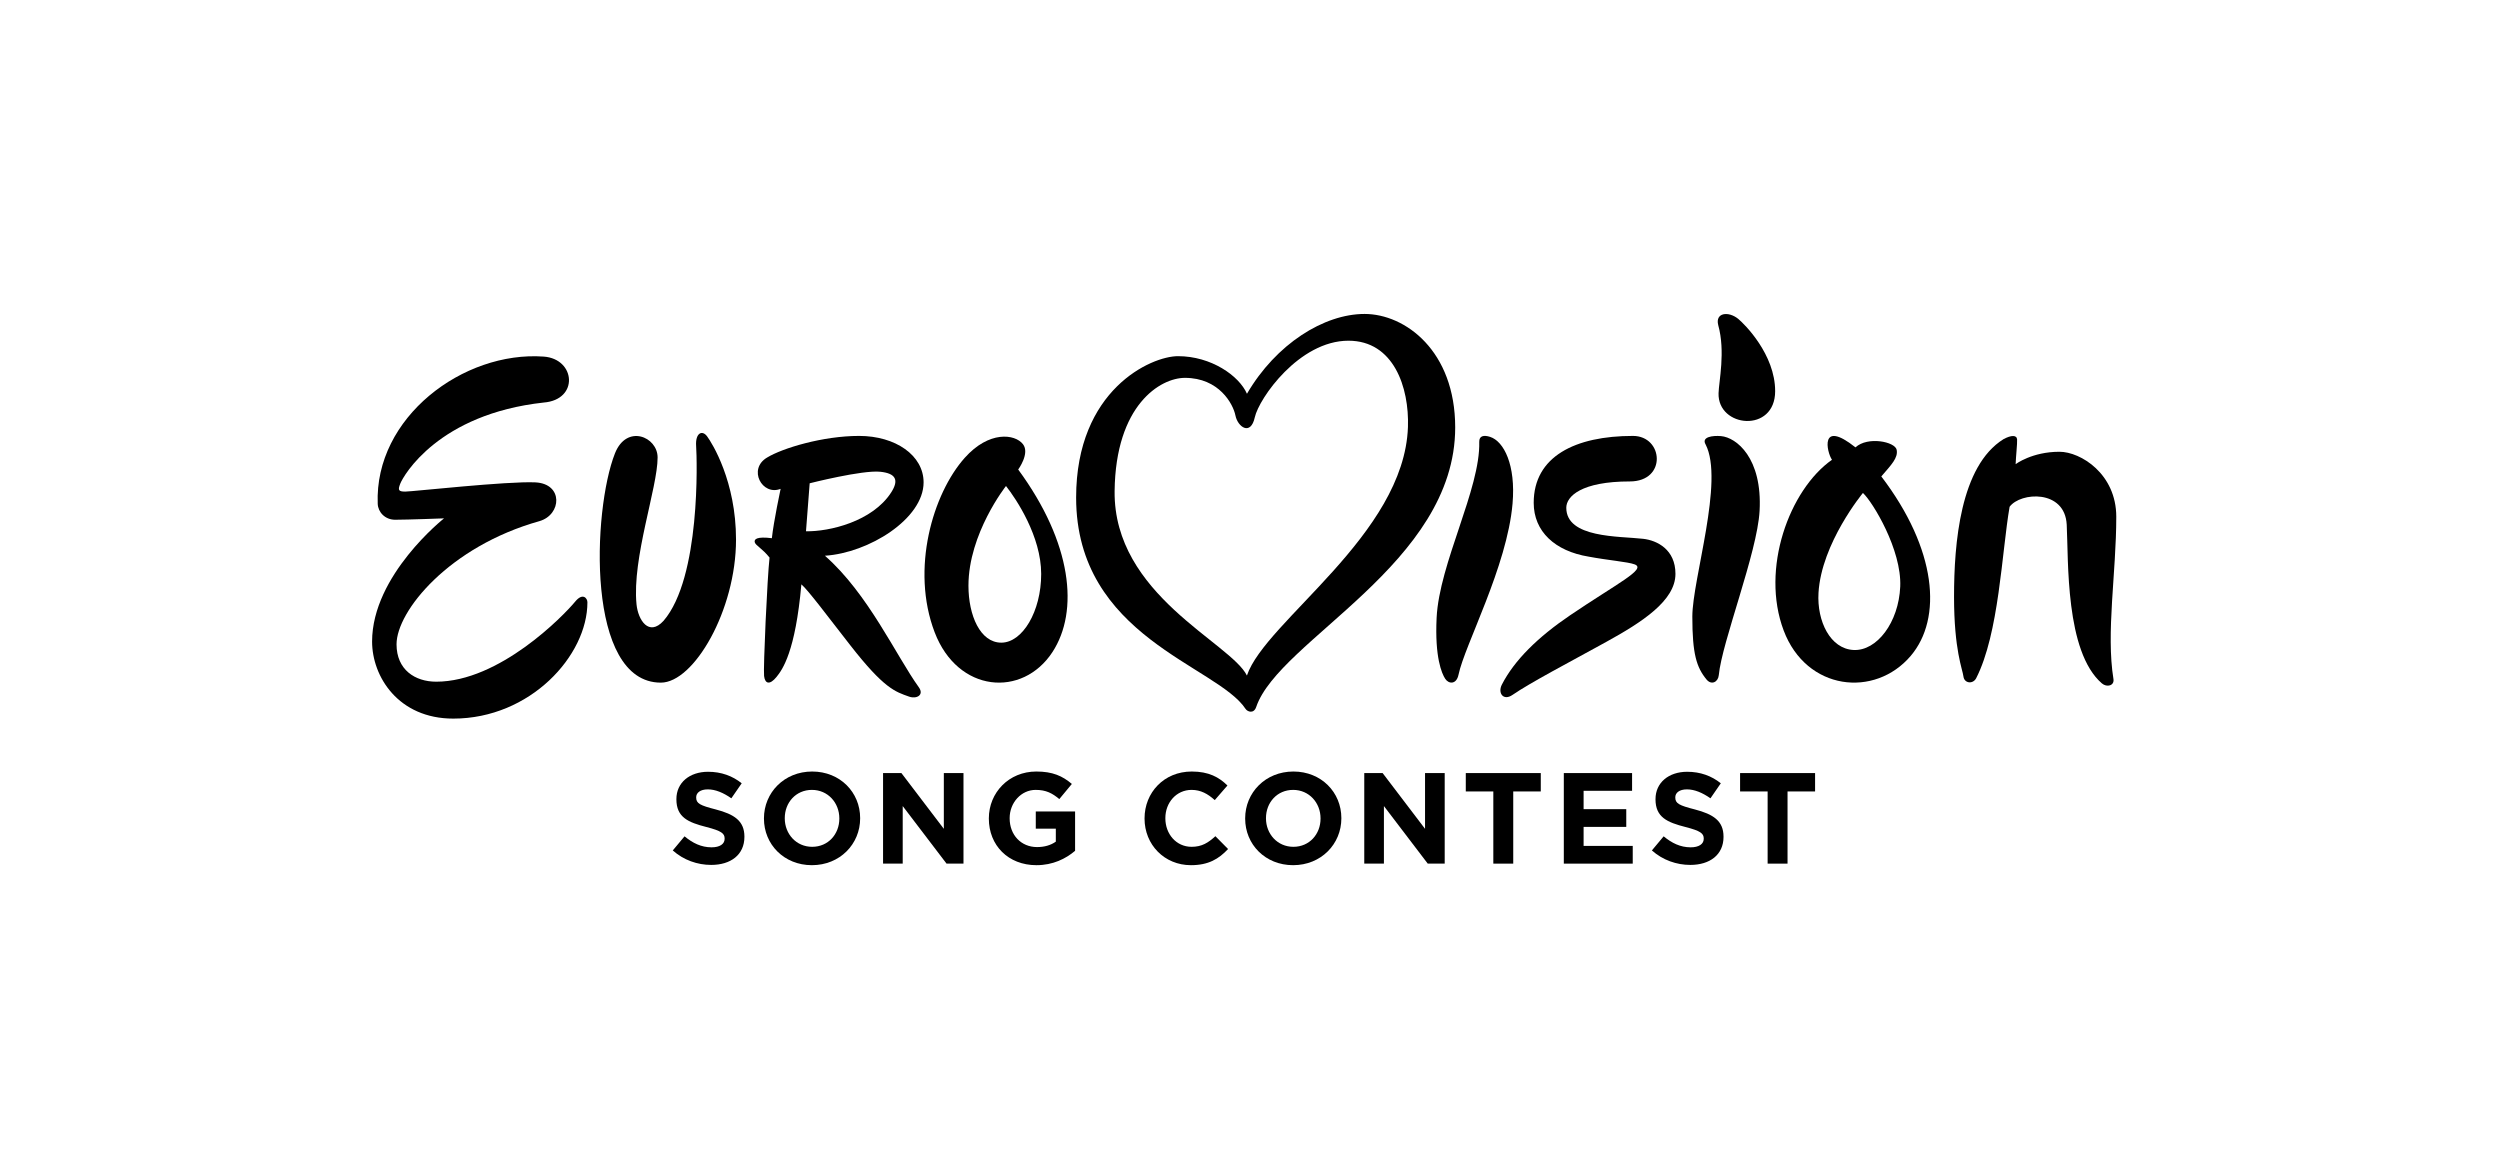
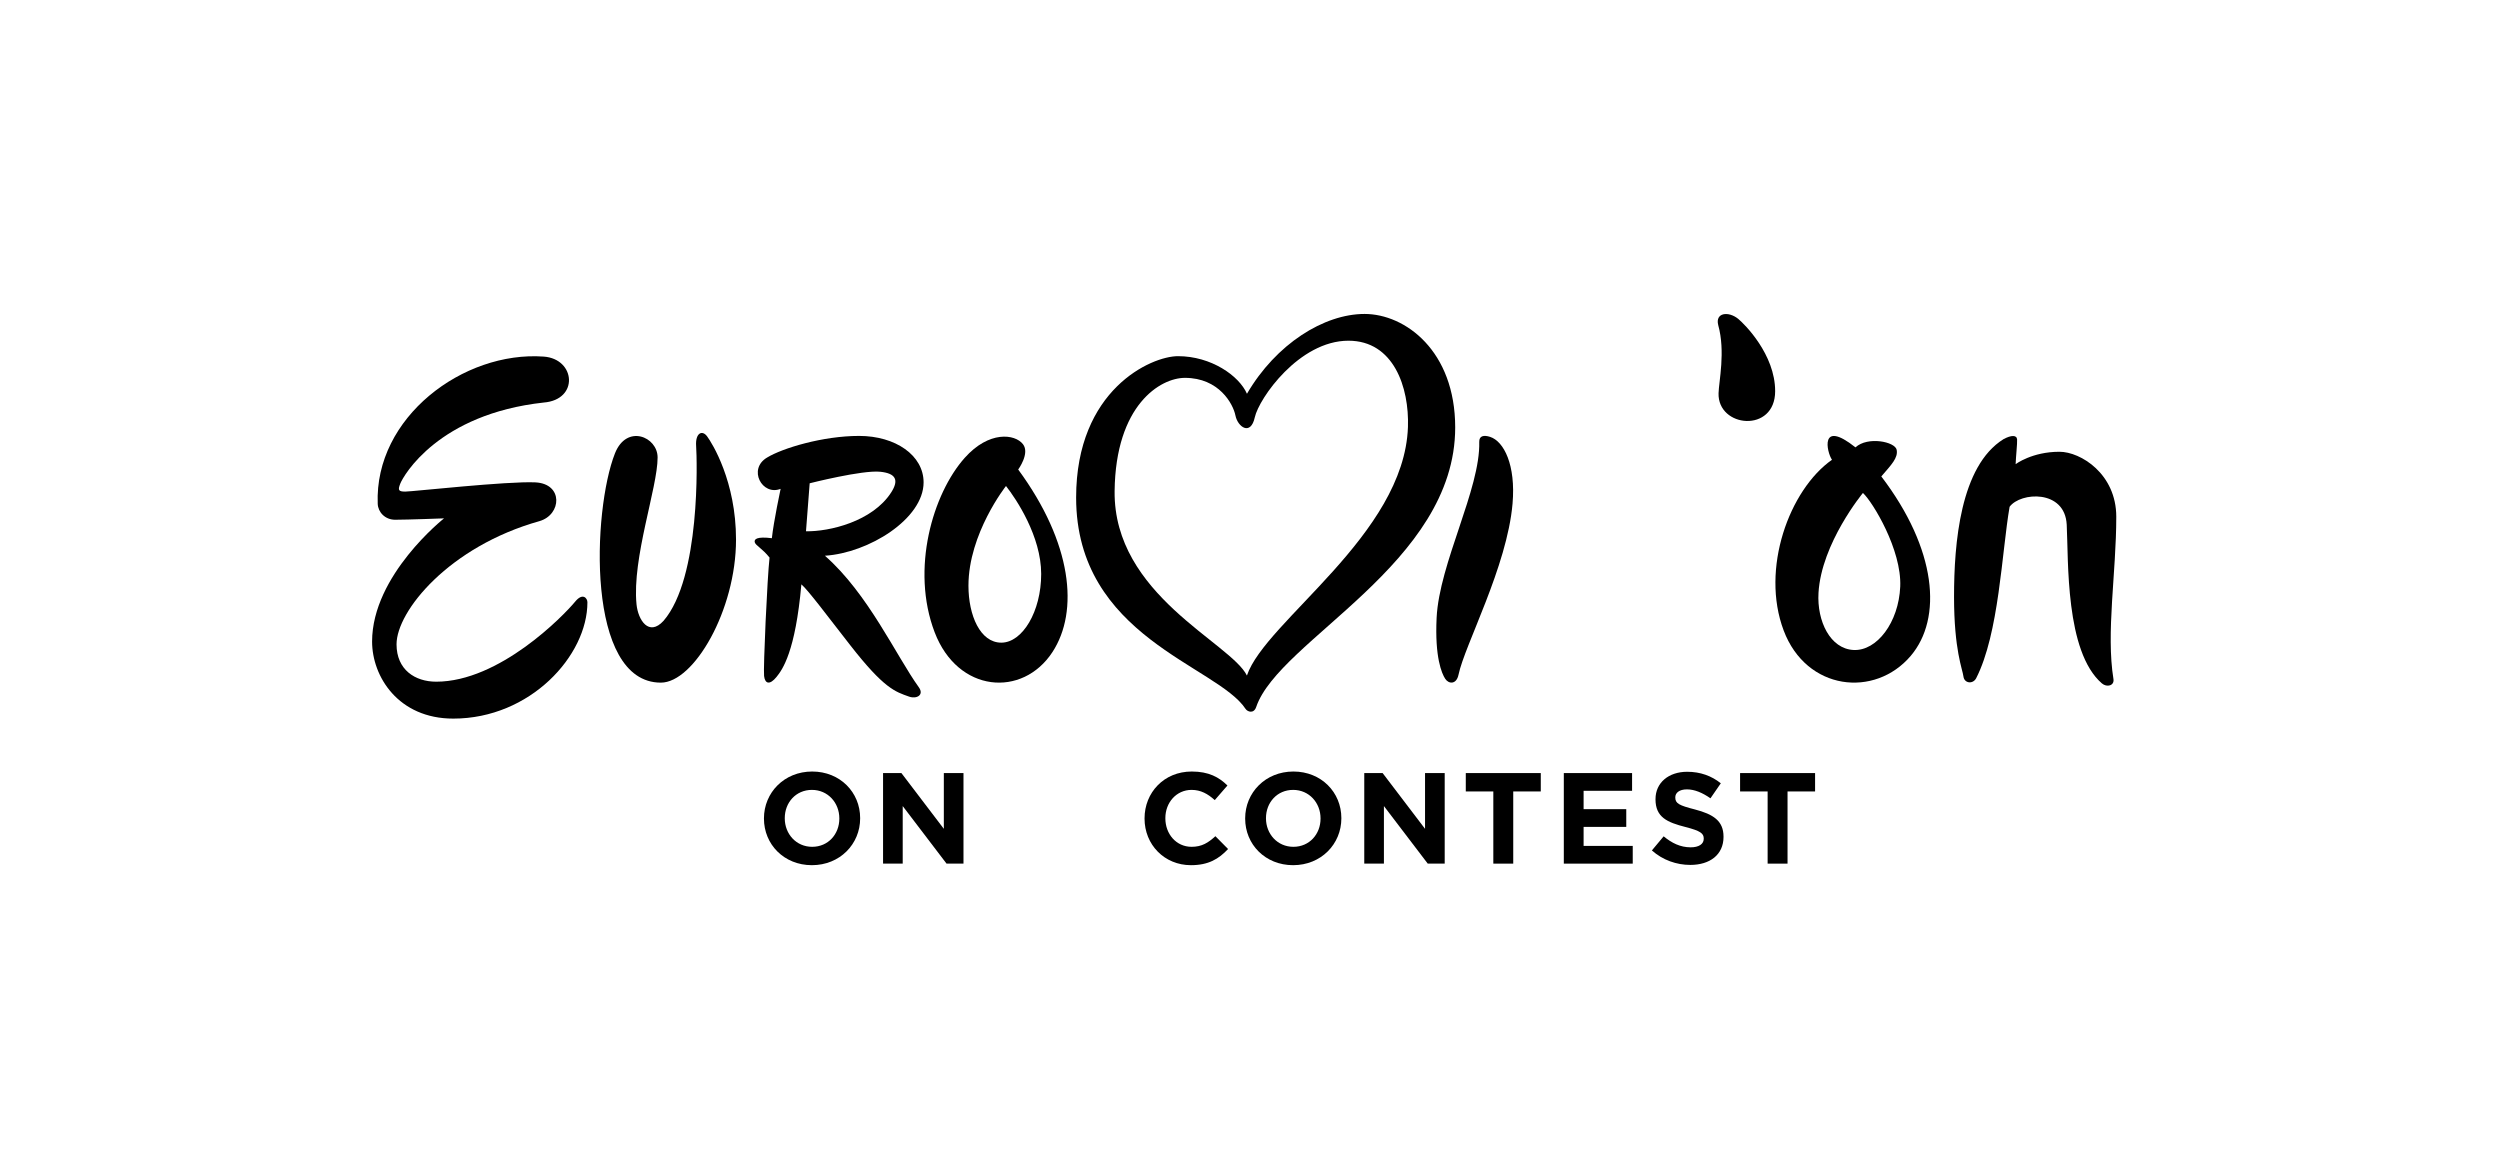
<svg xmlns="http://www.w3.org/2000/svg" width="430" height="200" viewBox="0 0 430 200" fill="none">
  <path d="M256.852 136.129H252.115V132.969H265.014V136.129H260.277V148.544H256.852V136.129Z" fill="black" />
-   <path d="M234.654 132.969H237.812L245.107 142.559V132.969H248.488V148.544H245.574L238.034 138.643V148.544H234.654V132.969Z" fill="black" />
+   <path d="M234.654 132.969H237.812L245.107 142.559V132.969H248.488V148.544H245.574L238.034 138.643V148.544H234.654Z" fill="black" />
  <path d="M227.134 140.801V140.757C227.134 138.087 225.176 135.861 222.419 135.861C219.66 135.861 217.748 138.043 217.748 140.712V140.757C217.748 143.427 219.705 145.652 222.464 145.652C225.221 145.652 227.134 143.471 227.134 140.801ZM214.168 140.801V140.757C214.168 136.329 217.659 132.702 222.464 132.702C227.268 132.702 230.714 136.285 230.714 140.712L230.714 140.757C230.714 145.184 227.223 148.811 222.419 148.811C217.615 148.811 214.168 145.229 214.168 140.801Z" fill="black" />
  <path d="M304.032 136.129H299.295V132.969H312.194V136.129H307.456V148.544H304.032V136.129Z" fill="black" />
  <path d="M196.862 140.801V140.757C196.862 136.329 200.198 132.702 204.98 132.702C207.914 132.702 209.672 133.681 211.119 135.106L208.938 137.619C207.736 136.529 206.513 135.861 204.957 135.861C202.333 135.861 200.442 138.043 200.442 140.712V140.757C200.442 143.427 202.288 145.652 204.957 145.652C206.736 145.652 207.825 144.94 209.048 143.827L211.229 146.03C209.627 147.743 207.847 148.811 204.846 148.811C200.265 148.811 196.862 145.273 196.862 140.801Z" fill="black" />
  <path d="M284.124 146.275L286.148 143.849C287.549 145.007 289.017 145.74 290.797 145.74C292.197 145.74 293.043 145.184 293.043 144.272V144.227C293.043 143.359 292.509 142.915 289.907 142.247C286.771 141.446 284.747 140.578 284.747 137.485L284.748 137.441C284.748 134.616 287.015 132.746 290.196 132.746C292.464 132.746 294.4 133.458 295.979 134.727L294.199 137.308C292.821 136.35 291.463 135.772 290.151 135.772C288.84 135.772 288.15 136.373 288.15 137.13V137.174C288.15 138.197 288.817 138.531 291.508 139.221C294.667 140.044 296.445 141.179 296.445 143.893L296.446 143.938C296.446 147.031 294.088 148.766 290.729 148.766C288.373 148.766 285.993 147.942 284.124 146.275Z" fill="black" />
-   <path d="M170.081 140.801V140.757C170.081 136.329 173.528 132.702 178.243 132.702C181.045 132.702 182.735 133.459 184.359 134.837L182.201 137.441C181 136.441 179.933 135.861 178.132 135.861C175.641 135.861 173.66 138.064 173.66 140.712V140.757C173.66 143.605 175.619 145.697 178.376 145.697C179.622 145.697 180.733 145.384 181.601 144.762V142.536H178.154V139.577H184.915V146.342C183.313 147.698 181.111 148.811 178.265 148.811C173.416 148.811 170.081 145.407 170.081 140.801Z" fill="black" />
  <path d="M268.976 132.969H280.718V136.017H272.379V139.176H279.718V142.225H272.379V145.496H280.83V148.544H268.976V132.969Z" fill="black" />
  <path d="M151.886 132.969H155.043L162.339 142.559V132.969H165.719V148.544H162.806L155.266 138.643V148.544H151.886V132.969Z" fill="black" />
  <path d="M144.366 140.801V140.757C144.366 138.087 142.408 135.861 139.65 135.861C136.893 135.861 134.98 138.043 134.98 140.712V140.757C134.98 143.427 136.937 145.652 139.695 145.652C142.453 145.652 144.366 143.471 144.366 140.801ZM131.399 140.801V140.757C131.399 136.329 134.891 132.702 139.695 132.702C144.499 132.702 147.946 136.285 147.946 140.712V140.757C147.946 145.184 144.454 148.811 139.65 148.811C134.847 148.811 131.399 145.229 131.399 140.801Z" fill="black" />
-   <path d="M115.718 146.275L117.742 143.849C119.142 145.007 120.61 145.74 122.389 145.74C123.791 145.74 124.637 145.184 124.637 144.272V144.227C124.637 143.359 124.102 142.915 121.5 142.247C118.364 141.446 116.34 140.578 116.34 137.485V137.441C116.34 134.616 118.609 132.746 121.789 132.746C124.058 132.746 125.993 133.458 127.572 134.727L125.792 137.308C124.413 136.35 123.056 135.772 121.745 135.772C120.432 135.772 119.743 136.373 119.743 137.13V137.174C119.743 138.197 120.41 138.531 123.101 139.221C126.26 140.044 128.039 141.179 128.039 143.893V143.938C128.039 147.031 125.681 148.766 122.322 148.766C119.965 148.766 117.586 147.942 115.718 146.275Z" fill="black" />
  <path d="M363.514 116.797C362.22 108.819 364 98.556 364 88.884C364 81.5 357.866 77.704 354.227 77.704C349.498 77.704 346.689 79.837 346.689 79.837C346.742 78.431 346.985 76.269 346.941 75.588C346.888 74.808 345.954 74.807 344.603 75.535C337.168 80.163 336.095 93.441 336.095 102.644C336.096 111.848 337.56 115.111 337.713 116.358C337.862 117.542 339.317 117.719 339.889 116.679C343.839 108.983 344.301 94.968 345.651 87.167C347.523 84.619 355.162 84.151 355.475 90.235C355.793 96.427 355.196 112.079 361.525 117.543C362.379 118.279 363.701 117.943 363.514 116.797Z" fill="black" />
-   <path d="M280.869 74.978C270.95 74.978 263.797 78.497 263.797 86.485C263.797 91.406 267.446 94.791 273.263 95.744C276.648 96.379 279.942 96.628 281.143 97.067C283.313 97.859 278.118 100.36 270.033 105.846C264.51 109.594 260.476 113.553 258.32 117.757C257.574 119.213 258.584 120.603 260.145 119.527C263.177 117.439 269.82 113.958 276.266 110.411C282.4 107.034 288.178 103.324 288.178 98.707C288.178 94.527 285.042 92.951 282.624 92.675C278.446 92.201 269.402 92.57 269.402 87.332C269.403 85.375 271.994 82.808 280.323 82.808C286.749 82.808 286.101 74.978 280.869 74.978Z" fill="black" />
  <path d="M254.43 76.008C254.64 84.073 247.551 96.898 247.098 106.259C246.766 113.082 247.988 115.843 248.57 116.742C249.177 117.683 250.508 117.764 250.864 116.053C251.924 110.94 259.224 97.461 260.159 86.622C260.733 79.978 258.673 75.912 256.302 75.144C255.243 74.801 254.401 74.93 254.43 76.008Z" fill="black" />
  <path d="M138.63 91.379C138.947 87.332 139.264 83.126 139.264 83.126C139.265 83.125 148.309 80.823 151.401 81.142C154.094 81.418 154.654 82.57 153.283 84.7C150.053 89.716 142.628 91.452 138.63 91.379ZM158.043 118.22C154.174 112.848 149.315 102.096 141.882 95.586C149.418 95.109 158.858 89.237 158.858 82.967C158.858 78.324 154.03 74.978 147.764 74.978C141.497 74.978 134.584 77.095 131.966 78.681C128.555 80.665 131.094 85.347 134.267 84.079C134.267 84.079 133.077 89.633 132.76 92.57C130.183 92.251 129.665 92.728 129.824 93.284C129.984 93.839 131.094 94.316 132.363 95.904C131.966 99.395 131.264 114.922 131.422 116.272C131.582 117.631 132.401 117.865 133.564 116.43C134.596 115.161 136.805 112.093 137.837 100.507C139.026 101.537 142.279 105.896 146.246 110.981C152.063 118.441 153.981 118.979 156.371 119.82C157.661 120.276 158.99 119.535 158.043 118.22Z" fill="black" />
  <path d="M172.225 110.537C168.592 110.537 166.574 105.844 166.574 100.746C166.574 91.763 173.031 83.591 173.031 83.591C174.806 85.856 179.084 92.248 179.084 98.722C179.084 105.197 175.855 110.537 172.225 110.537ZM175.13 80.758C175.13 80.758 177.182 77.969 175.947 76.395C174.559 74.621 170.109 74.069 165.94 78.741C160.451 84.891 156.606 97.869 160.763 108.757C164.737 119.168 175.864 120.047 181.021 112.157C185.621 105.115 184.411 93.381 175.13 80.758Z" fill="black" />
  <path d="M113.108 78.689C113.108 75.1 107.781 72.896 105.773 77.978C101.908 87.763 100.734 117.414 113.67 117.414C119.349 117.413 126.596 104.964 126.596 92.812C126.596 82.791 122.495 76.242 121.627 75.059C120.759 73.875 119.576 74.507 119.734 76.717C119.892 78.925 120.522 99.362 114.133 106.779C111.61 109.54 109.75 106.664 109.48 103.939C108.691 95.969 113.108 83.896 113.108 78.689Z" fill="black" />
-   <path d="M293.358 76.434C296.603 82.666 291.081 99.62 291.081 106.061C291.081 112.502 291.805 114.772 293.51 116.86C294.381 117.929 295.525 117.288 295.631 116.133C296.159 110.456 302.256 95.047 302.649 87.887C303.152 78.767 298.65 75.234 296.013 75.01C294.551 74.887 292.619 75.151 293.358 76.434Z" fill="black" />
  <path d="M318.808 111.797C314.795 111.594 312.501 106.842 312.781 101.986C313.274 93.427 320.423 84.789 320.423 84.789C322.092 86.313 327.113 94.572 326.84 100.892C326.574 107.065 322.818 112 318.808 111.797ZM323.585 81.946C325.311 79.935 326.494 78.763 326.228 77.369C325.962 75.975 321.242 75.007 319.142 76.947C312.929 72.015 314.201 77.793 315.1 79.081C307.761 84.244 302.795 97.836 306.79 108.442C310.695 118.809 322.476 120.088 328.653 112.802C334.122 106.35 333.146 94.49 323.585 81.946Z" fill="black" />
  <path d="M93.532 61.335C79.686 60.331 64.383 71.804 64.968 86.662C65.025 88.089 66.231 89.396 67.962 89.396C70.103 89.396 76.376 89.158 76.376 89.158C76.376 89.158 64 98.919 64 110.347C64 116.377 68.522 123.6 77.962 123.6C91.192 123.6 101.054 112.764 101.035 103.584C101.034 102.885 100.233 101.899 98.94 103.467C96.89 105.954 85.894 117.251 75.026 117.251C71.377 117.25 68.205 115.187 68.205 110.823C68.205 105.109 77.248 93.998 92.796 89.633C96.604 88.523 96.921 83.205 92.082 82.968C87.326 82.734 70.901 84.554 69.712 84.554C68.522 84.554 68.415 84.297 68.839 83.205C69.395 81.776 75.423 71.222 93.51 69.238C99.618 68.761 99.005 61.733 93.532 61.335Z" fill="black" />
  <path d="M191.713 84.474C191.879 69.636 199.598 64.991 203.802 64.991C209.673 64.991 212.097 69.475 212.493 71.46C212.89 73.443 215.111 75.03 215.825 71.777C216.54 68.523 223.447 58.602 231.934 58.602C239.708 58.602 242.4 66.622 242.167 73.444C241.531 92.013 217.618 106.834 214.47 116.193C211.668 110.525 191.516 102.332 191.713 84.474ZM234.711 54C227.73 54 219.474 59.158 214.477 67.73C213.129 64.634 208.324 61.261 202.613 61.261C198.012 61.261 185.094 67.015 185.094 85.585C185.094 109.552 209.332 114.475 214.232 121.924C214.569 122.436 215.654 122.823 216.067 121.599C219.977 110.056 250.294 97.013 250.294 73.523C250.294 60.349 241.692 54 234.711 54Z" fill="black" />
  <path d="M295.591 67.641C295.425 73.58 305.327 74.538 305.327 67.278C305.327 60.95 300.035 55.716 298.972 54.845C297.32 53.498 294.984 53.741 295.534 55.919C296.801 60.484 295.648 65.566 295.591 67.641Z" fill="black" />
</svg>